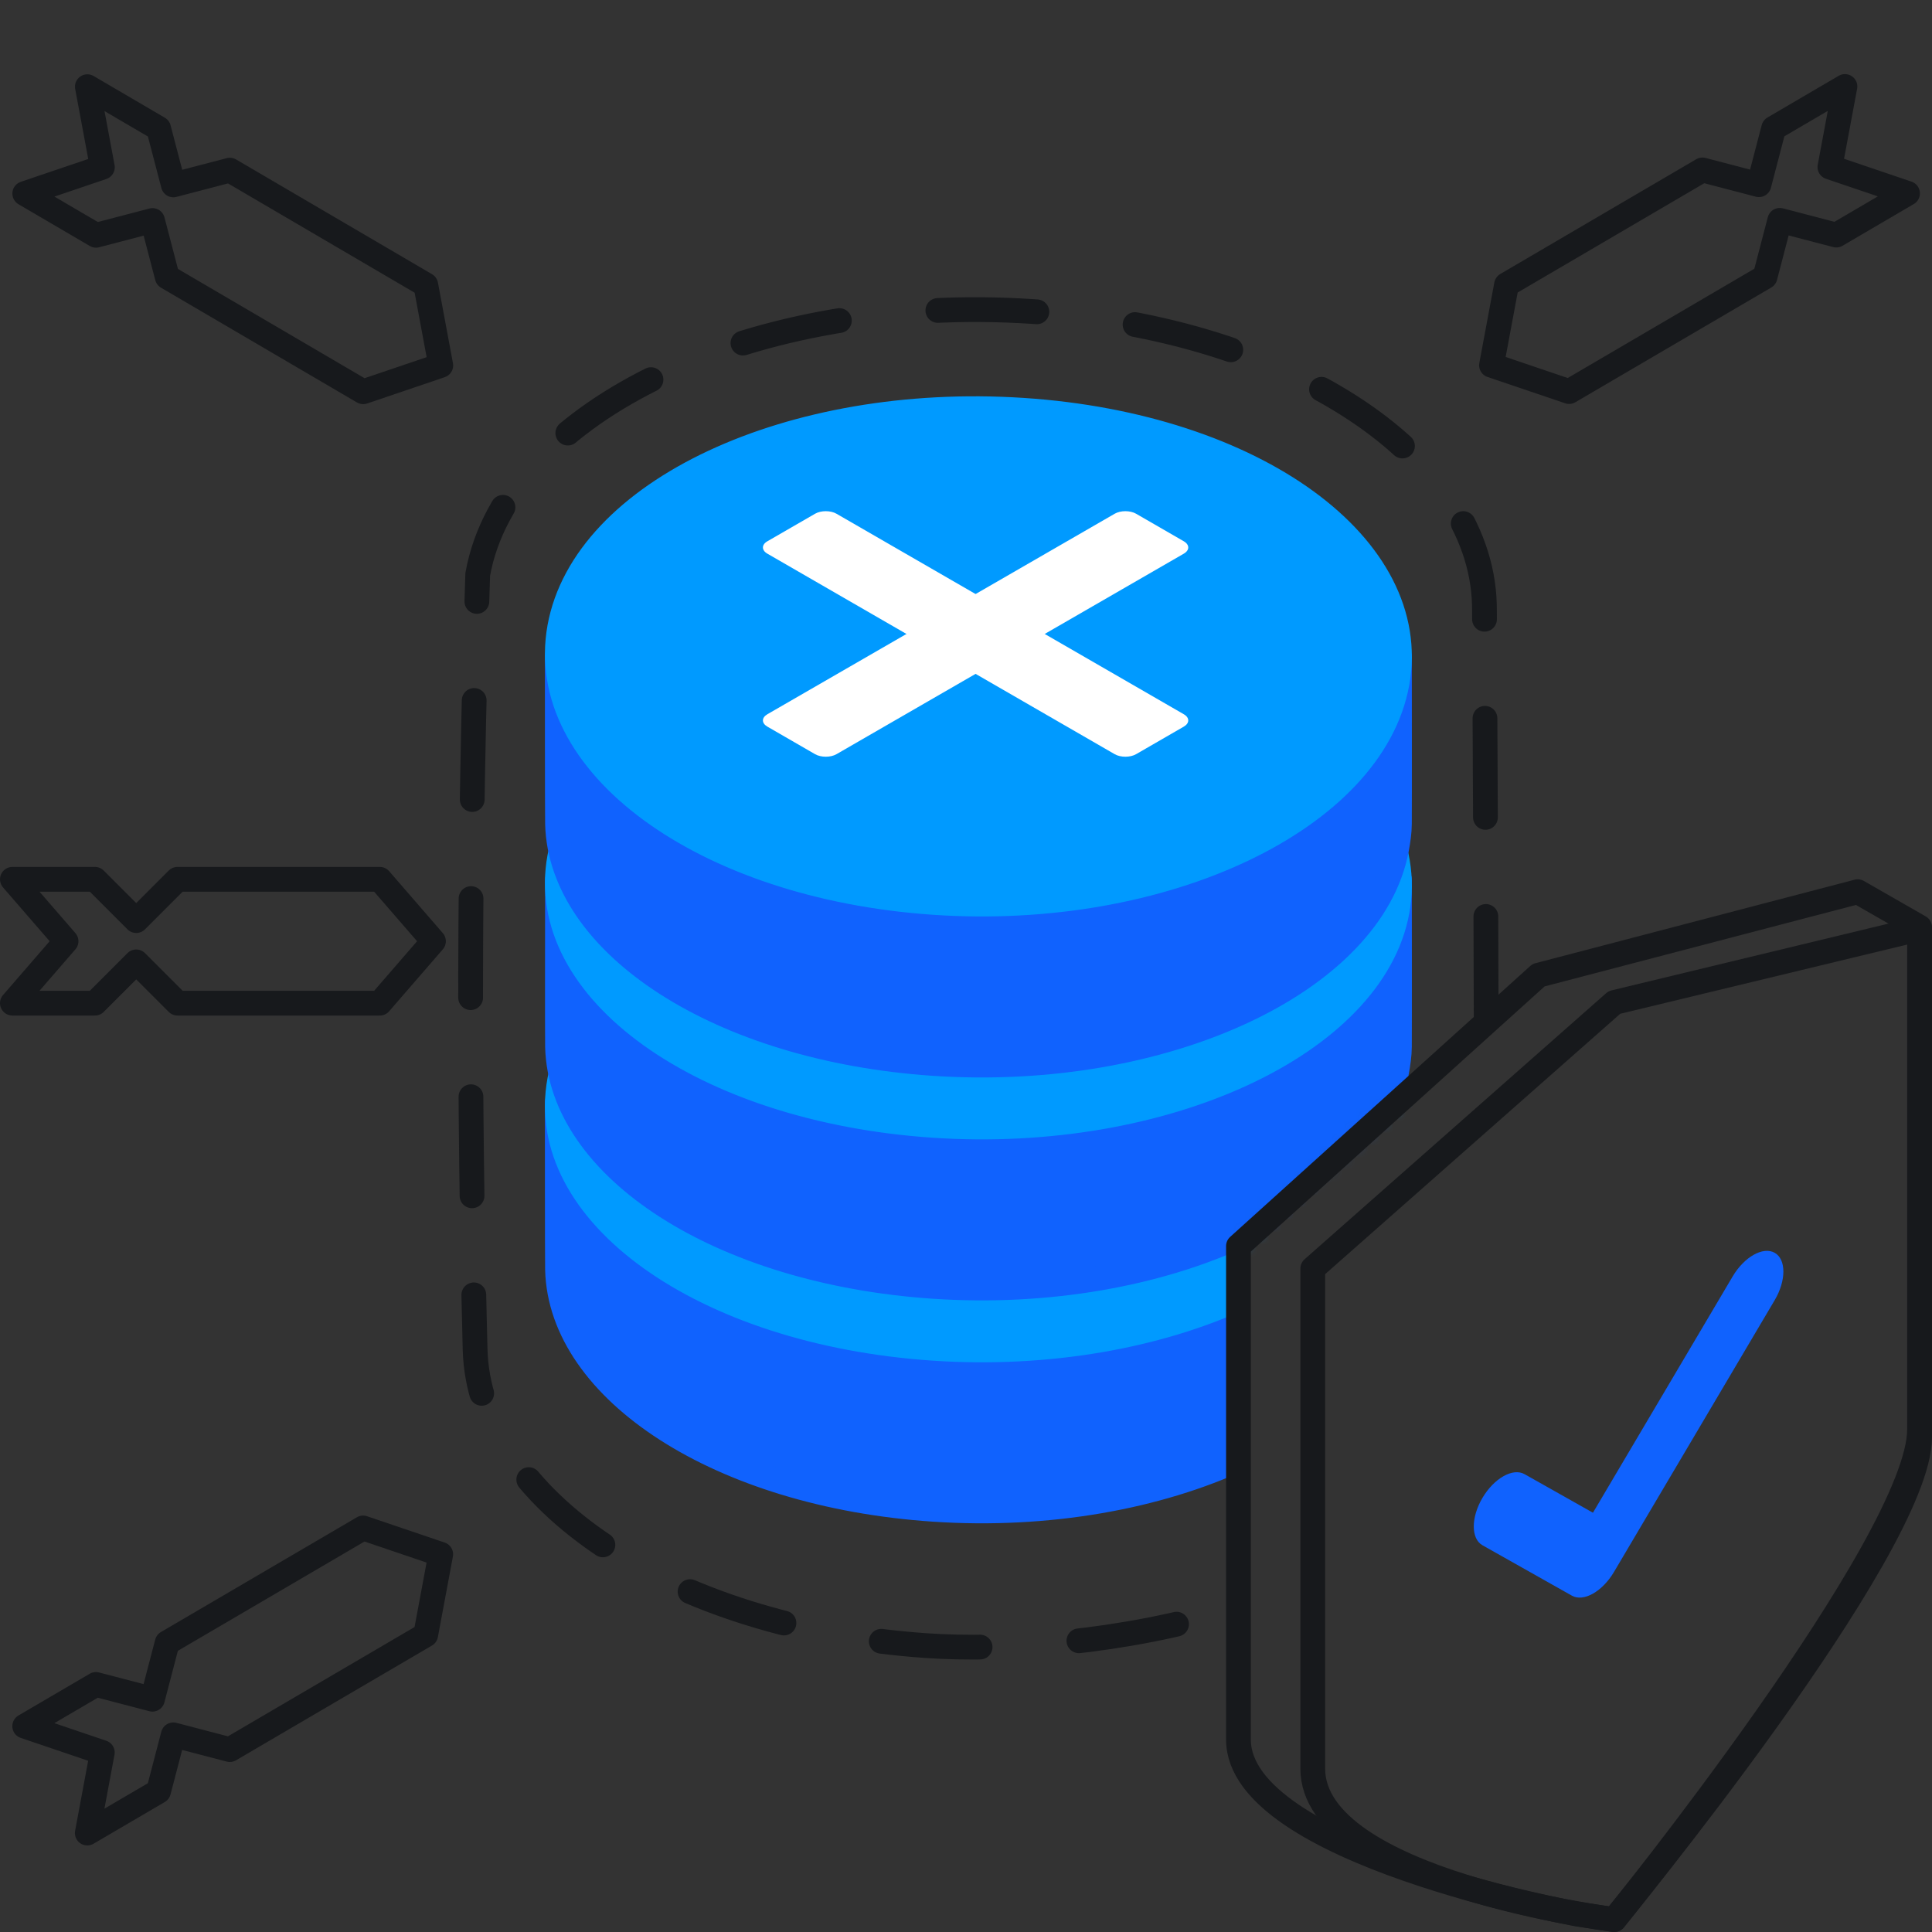
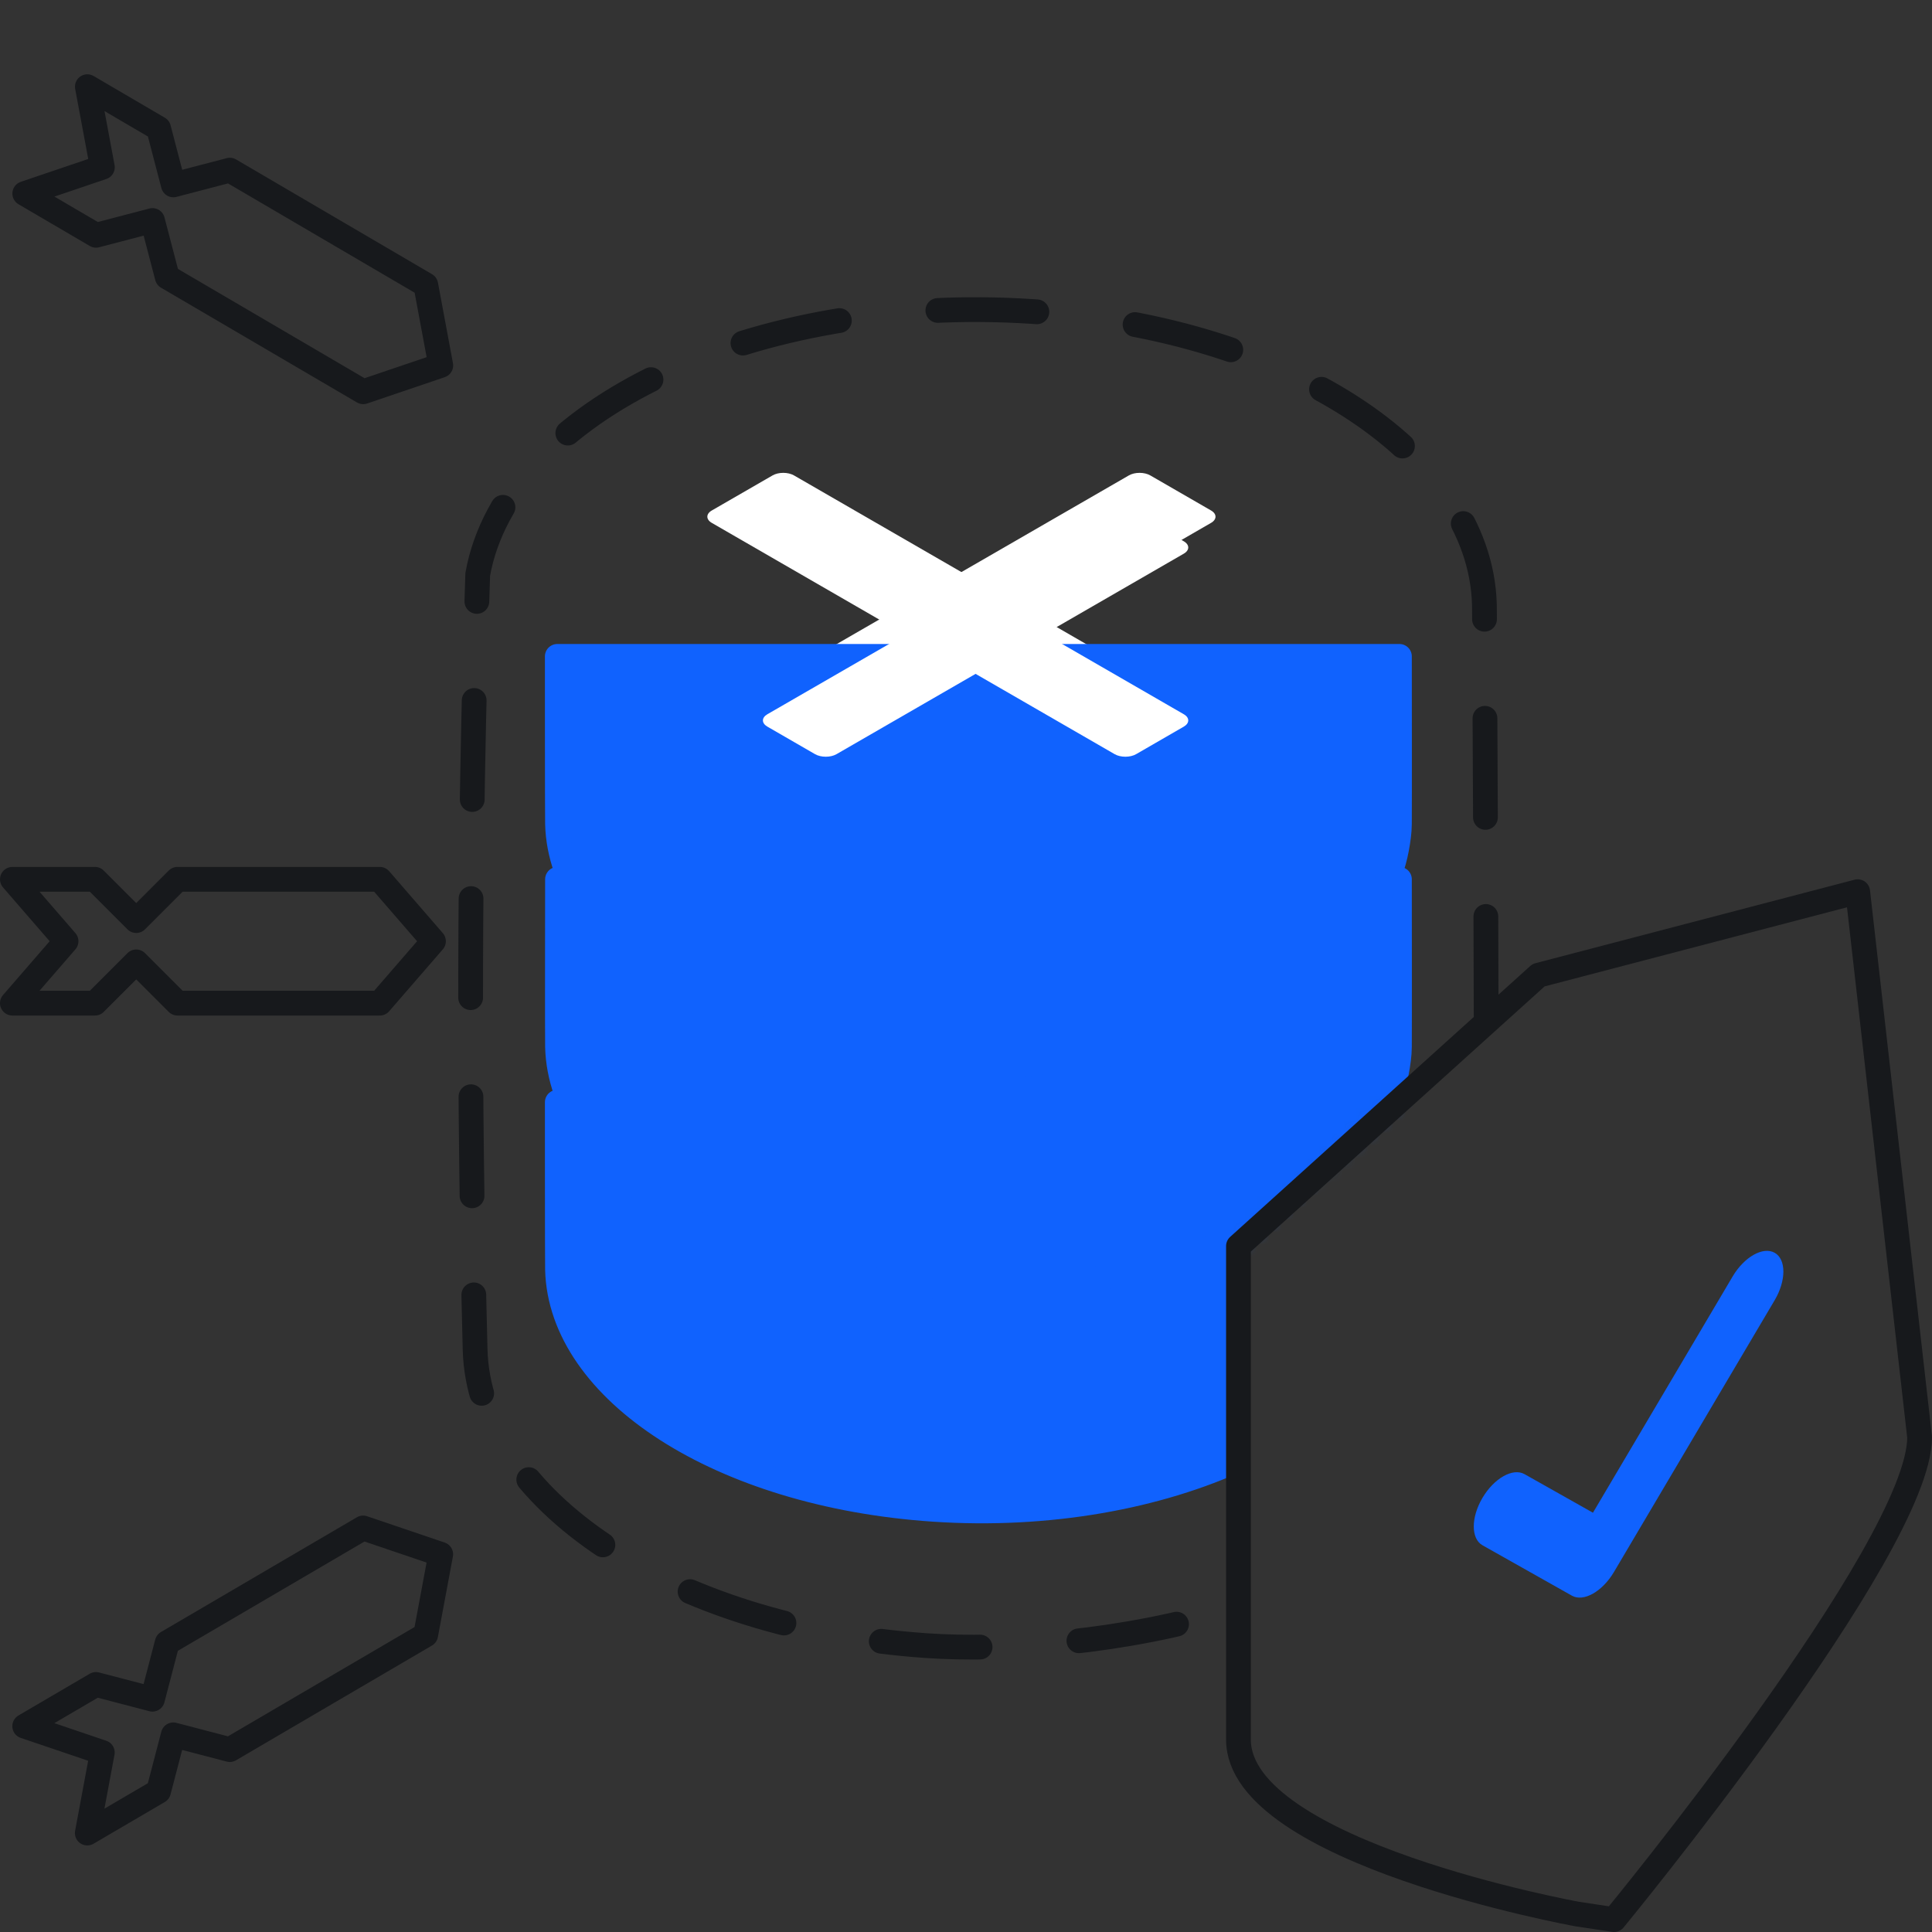
<svg xmlns="http://www.w3.org/2000/svg" class="svg-icon  svg-icon-animate" width="156" height="156" fill="none" viewBox="0 0 156 156">
  <rect x="0" y="0" width="156" height="156" fill="#333333" stroke="none" />
  <path stroke="#17191C" stroke-linejoin="round" stroke-width="2px" d="M30.667 81L35 76L30.667 71L14.333 71L11 74.333L7.667 71L1 71L5.333 76L1 81L7.667 81L11 77.667L14.333 81L30.667 81Z" fill="none" />
-   <path stroke="#17191C" stroke-linejoin="round" stroke-width="2px" d="M121.645 22.987L120.432 29.492L126.698 31.616L142.518 22.352L143.71 17.791L148.271 18.982L154.024 15.613L147.757 13.489L148.97 6.984L143.217 10.353L142.025 14.914L137.464 13.722L121.645 22.987Z" fill="none" />
  <path stroke="#17191C" stroke-linejoin="round" stroke-width="2px" d="M34.373 132.007L35.586 125.502L29.32 123.377L13.5 132.642L12.308 137.203L7.747 136.012L1.995 139.381L8.261 141.505L7.048 148.01L12.801 144.641L13.993 140.08L18.554 141.272L34.373 132.007Z" fill="none" />
  <path stroke="#17191C" stroke-linejoin="round" stroke-width="2px" d="M34.379 23.003L35.591 29.508L29.325 31.632L13.505 22.367L12.313 17.806L7.753 18.998L2 15.629L8.266 13.505L7.054 7L12.806 10.369L13.998 14.93L18.559 13.738L34.379 23.003Z" fill="none" />
  <path fill="#FFFFFF" d="M57.473 42.22C56.995 41.944 56.995 41.496 57.473 41.22L62.38 38.388C62.858 38.111 63.633 38.111 64.112 38.388L97.788 57.829C98.266 58.105 98.266 58.553 97.788 58.829L92.881 61.662C92.403 61.938 91.627 61.938 91.149 61.662L57.473 42.22Z" />
  <path fill="#FFFFFF" d="M64.112 61.662C63.633 61.938 62.858 61.938 62.38 61.662L57.473 58.829C56.995 58.553 56.995 58.105 57.473 57.829L91.149 38.388C91.627 38.111 92.403 38.111 92.881 38.388L97.788 41.22C98.266 41.496 98.266 41.944 97.788 42.22L64.112 61.662Z" />
  <mask id="156-leading-security__a" width="156" height="156" x="0" y="0" maskUnits="userSpaceOnUse" style="mask-type:alpha" fill="none">
    <path fill="#DEE0E3" fill-rule="evenodd" d="M156 0H0V156H156V0ZM127.351 154.55C127.351 154.55 100 149.606 100 140.468V100.615L124.23 78.742L150 72L155 75V116.047C155 125.036 130.324 155 130.324 155L127.351 154.55Z" clip-rule="evenodd" />
  </mask>
  <g mask="url(#156-leading-security__a)" fill="none">
    <path fill="#1062FE" stroke="#1062FE" stroke-linecap="round" stroke-linejoin="round" stroke-width="2px" d="M45 89C45 89 44.997 101.735 45.017 102.527C45.272 112.294 58.123 120.699 75.35 121.867C93.972 123.129 110.781 115.28 112.77 104.525C112.895 103.853 112.991 103.187 112.997 102.527C113.012 100.988 112.997 89 112.997 89H45Z" />
-     <path fill="#009AFF" stroke="#009AFF" stroke-linecap="round" stroke-linejoin="round" stroke-width="2px" d="M45.195 87.218C43.204 97.93 56.723 107.61 75.358 108.867C93.993 110.124 110.814 102.307 112.805 91.595C114.796 80.883 101.338 71.321 82.584 70.124C63.83 68.928 47.186 76.505 45.195 87.218Z" />
    <path fill="#1062FE" stroke="#1062FE" stroke-linecap="round" stroke-linejoin="round" stroke-width="2px" d="M45.017 71C45.017 71 44.997 83.735 45.017 84.527C45.272 94.294 58.123 102.699 75.35 103.867C93.972 105.129 110.781 97.28 112.77 86.525C112.895 85.853 112.991 85.187 112.997 84.527C113.012 82.988 112.997 71 112.997 71H45.017Z" />
-     <path fill="#009AFF" stroke="#009AFF" stroke-linecap="round" stroke-linejoin="round" stroke-width="2px" d="M45.195 69.218C43.204 79.93 56.723 89.61 75.358 90.867C93.993 92.124 110.814 84.307 112.805 73.595C114.796 62.883 101.338 53.321 82.584 52.124C63.83 50.928 47.186 58.505 45.195 69.218Z" />
    <path fill="#1062FE" stroke="#1062FE" stroke-linecap="round" stroke-linejoin="round" stroke-width="2px" d="M45 53C45 53 44.997 65.735 45.017 66.527C45.272 76.294 58.123 84.699 75.35 85.867C93.972 87.129 110.781 79.28 112.77 68.525C112.895 67.853 112.991 67.187 112.997 66.527C113.012 64.988 112.997 53 112.997 53H45Z" />
-     <path fill="#009AFF" stroke="#009AFF" stroke-linecap="round" stroke-linejoin="round" stroke-width="2px" d="M45.195 50.659C43.204 61.646 56.723 71.575 75.358 72.864C93.993 74.153 110.814 66.136 112.805 55.149C114.796 44.162 101.338 34.355 82.584 33.127C63.83 31.9 47.186 39.672 45.195 50.659Z" />
    <path fill="#FFFFFF" d="M61.962 44.706C61.483 44.43 61.483 43.982 61.962 43.706L65.812 41.483C66.291 41.207 67.066 41.207 67.544 41.483L95.586 57.672C96.065 57.948 96.065 58.395 95.586 58.672L91.736 60.895C91.257 61.171 90.482 61.171 90.004 60.895L61.962 44.706Z" />
    <path fill="#FFFFFF" d="M67.544 60.895C67.066 61.171 66.291 61.171 65.812 60.895L61.962 58.672C61.483 58.395 61.483 57.948 61.962 57.672L90.004 41.483C90.482 41.207 91.257 41.207 91.736 41.483L95.586 43.706C96.065 43.982 96.065 44.43 95.586 44.706L67.544 60.895Z" />
  </g>
-   <path stroke="#17191C" stroke-linecap="round" stroke-linejoin="round" stroke-width="2px" d="M100 140.467C100 149.606 127.351 154.55 127.351 154.55L130.324 155C130.324 155 155 125.036 155 116.047V74.865L150 72L124.23 78.742L100 100.615V140.467Z" fill="none" />
-   <path stroke="#17191C" stroke-linecap="round" stroke-linejoin="round" stroke-width="2px" d="M155 115.381C155 124.524 130.352 155 130.352 155C130.352 155 106 151.952 106 142.809C106 133.971 106 102.429 106 102.429L130.352 80.943L155 75V115.381Z" clip-rule="evenodd" fill="none" />
+   <path stroke="#17191C" stroke-linecap="round" stroke-linejoin="round" stroke-width="2px" d="M100 140.467C100 149.606 127.351 154.55 127.351 154.55L130.324 155C130.324 155 155 125.036 155 116.047L150 72L124.23 78.742L100 100.615V140.467Z" fill="none" />
  <path fill="#1062FE" fill-rule="evenodd" d="M143.297 101.156C144.234 101.685 144.234 103.398 143.297 104.984L130.32 126.93C129.383 128.515 127.863 129.372 126.925 128.844L119.703 124.773C118.766 124.244 118.766 122.53 119.703 120.944C120.641 119.359 122.161 118.502 123.098 119.03L128.623 122.145L139.902 103.07C140.839 101.485 142.359 100.628 143.297 101.156Z" clip-rule="evenodd" />
  <path stroke="#17191C" stroke-dasharray="8 8" stroke-linecap="round" stroke-linejoin="round" stroke-width="2px" d="M120 82C119.98 70.82 119.909 60.532 119.863 49.356C119.991 37.079 104.488 26.547 83.399 25.154C60.915 23.669 40.962 33.077 38.574 46.377C37.839 68.612 37.856 88.947 38.362 108.959C38.667 121.037 54.085 131.43 74.752 132.874C81.148 133.321 90.778 132.634 99.504 129.945" fill="none" />
</svg>